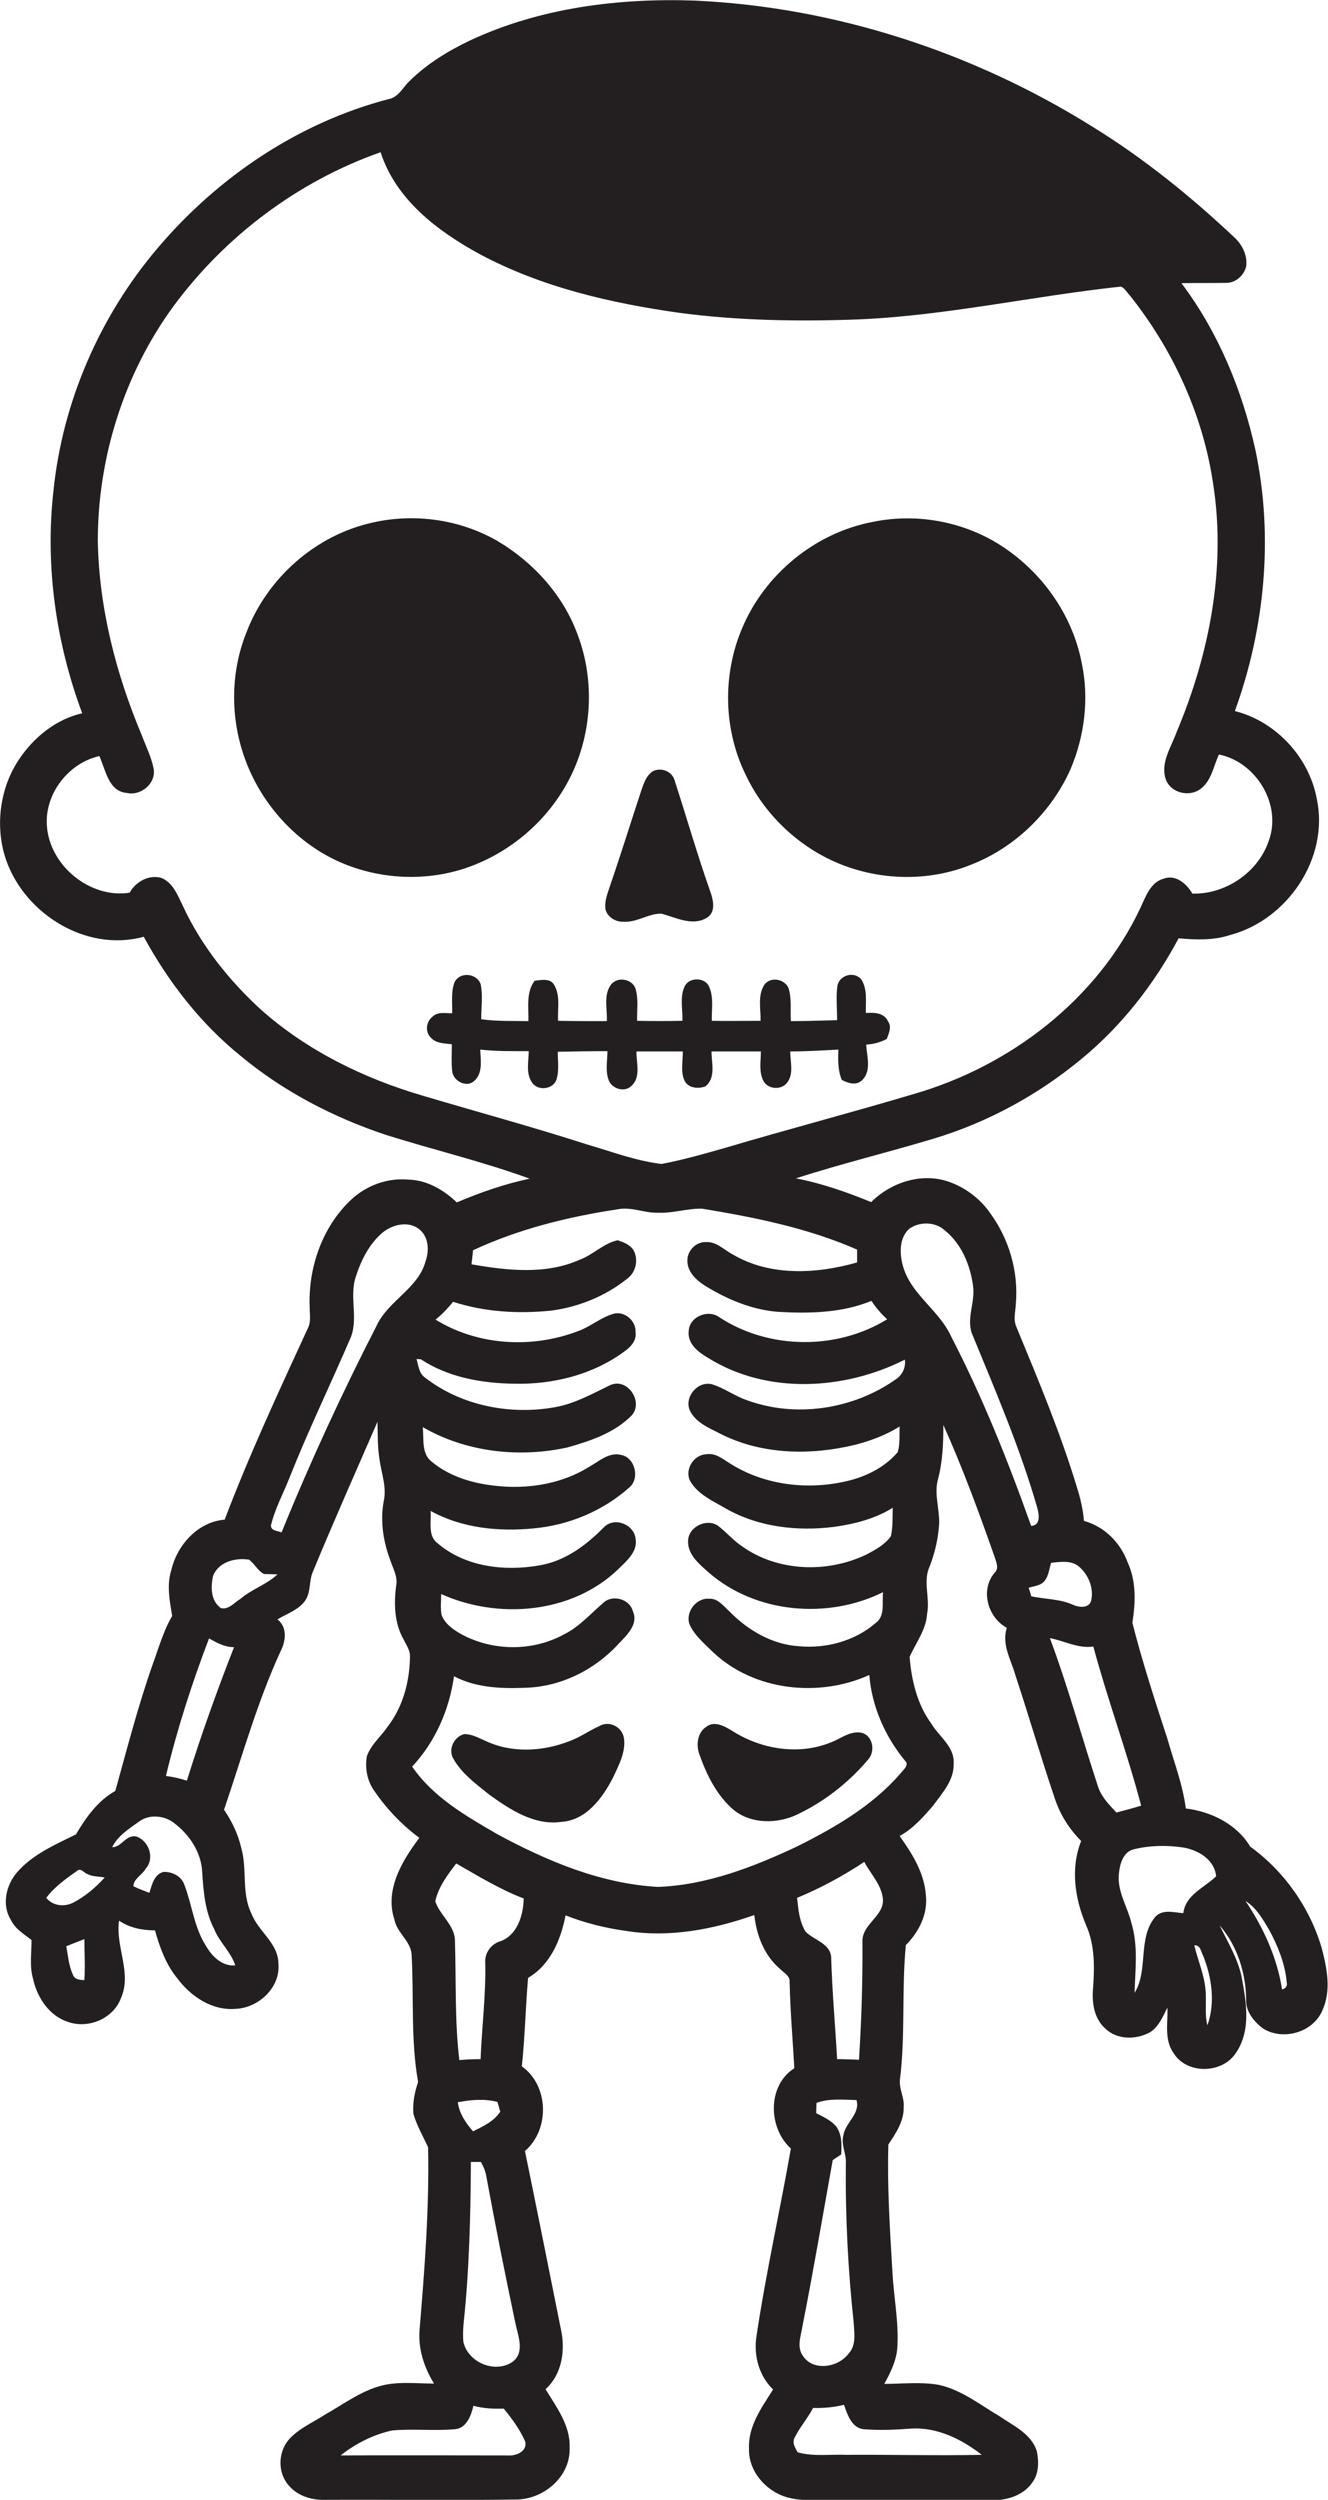
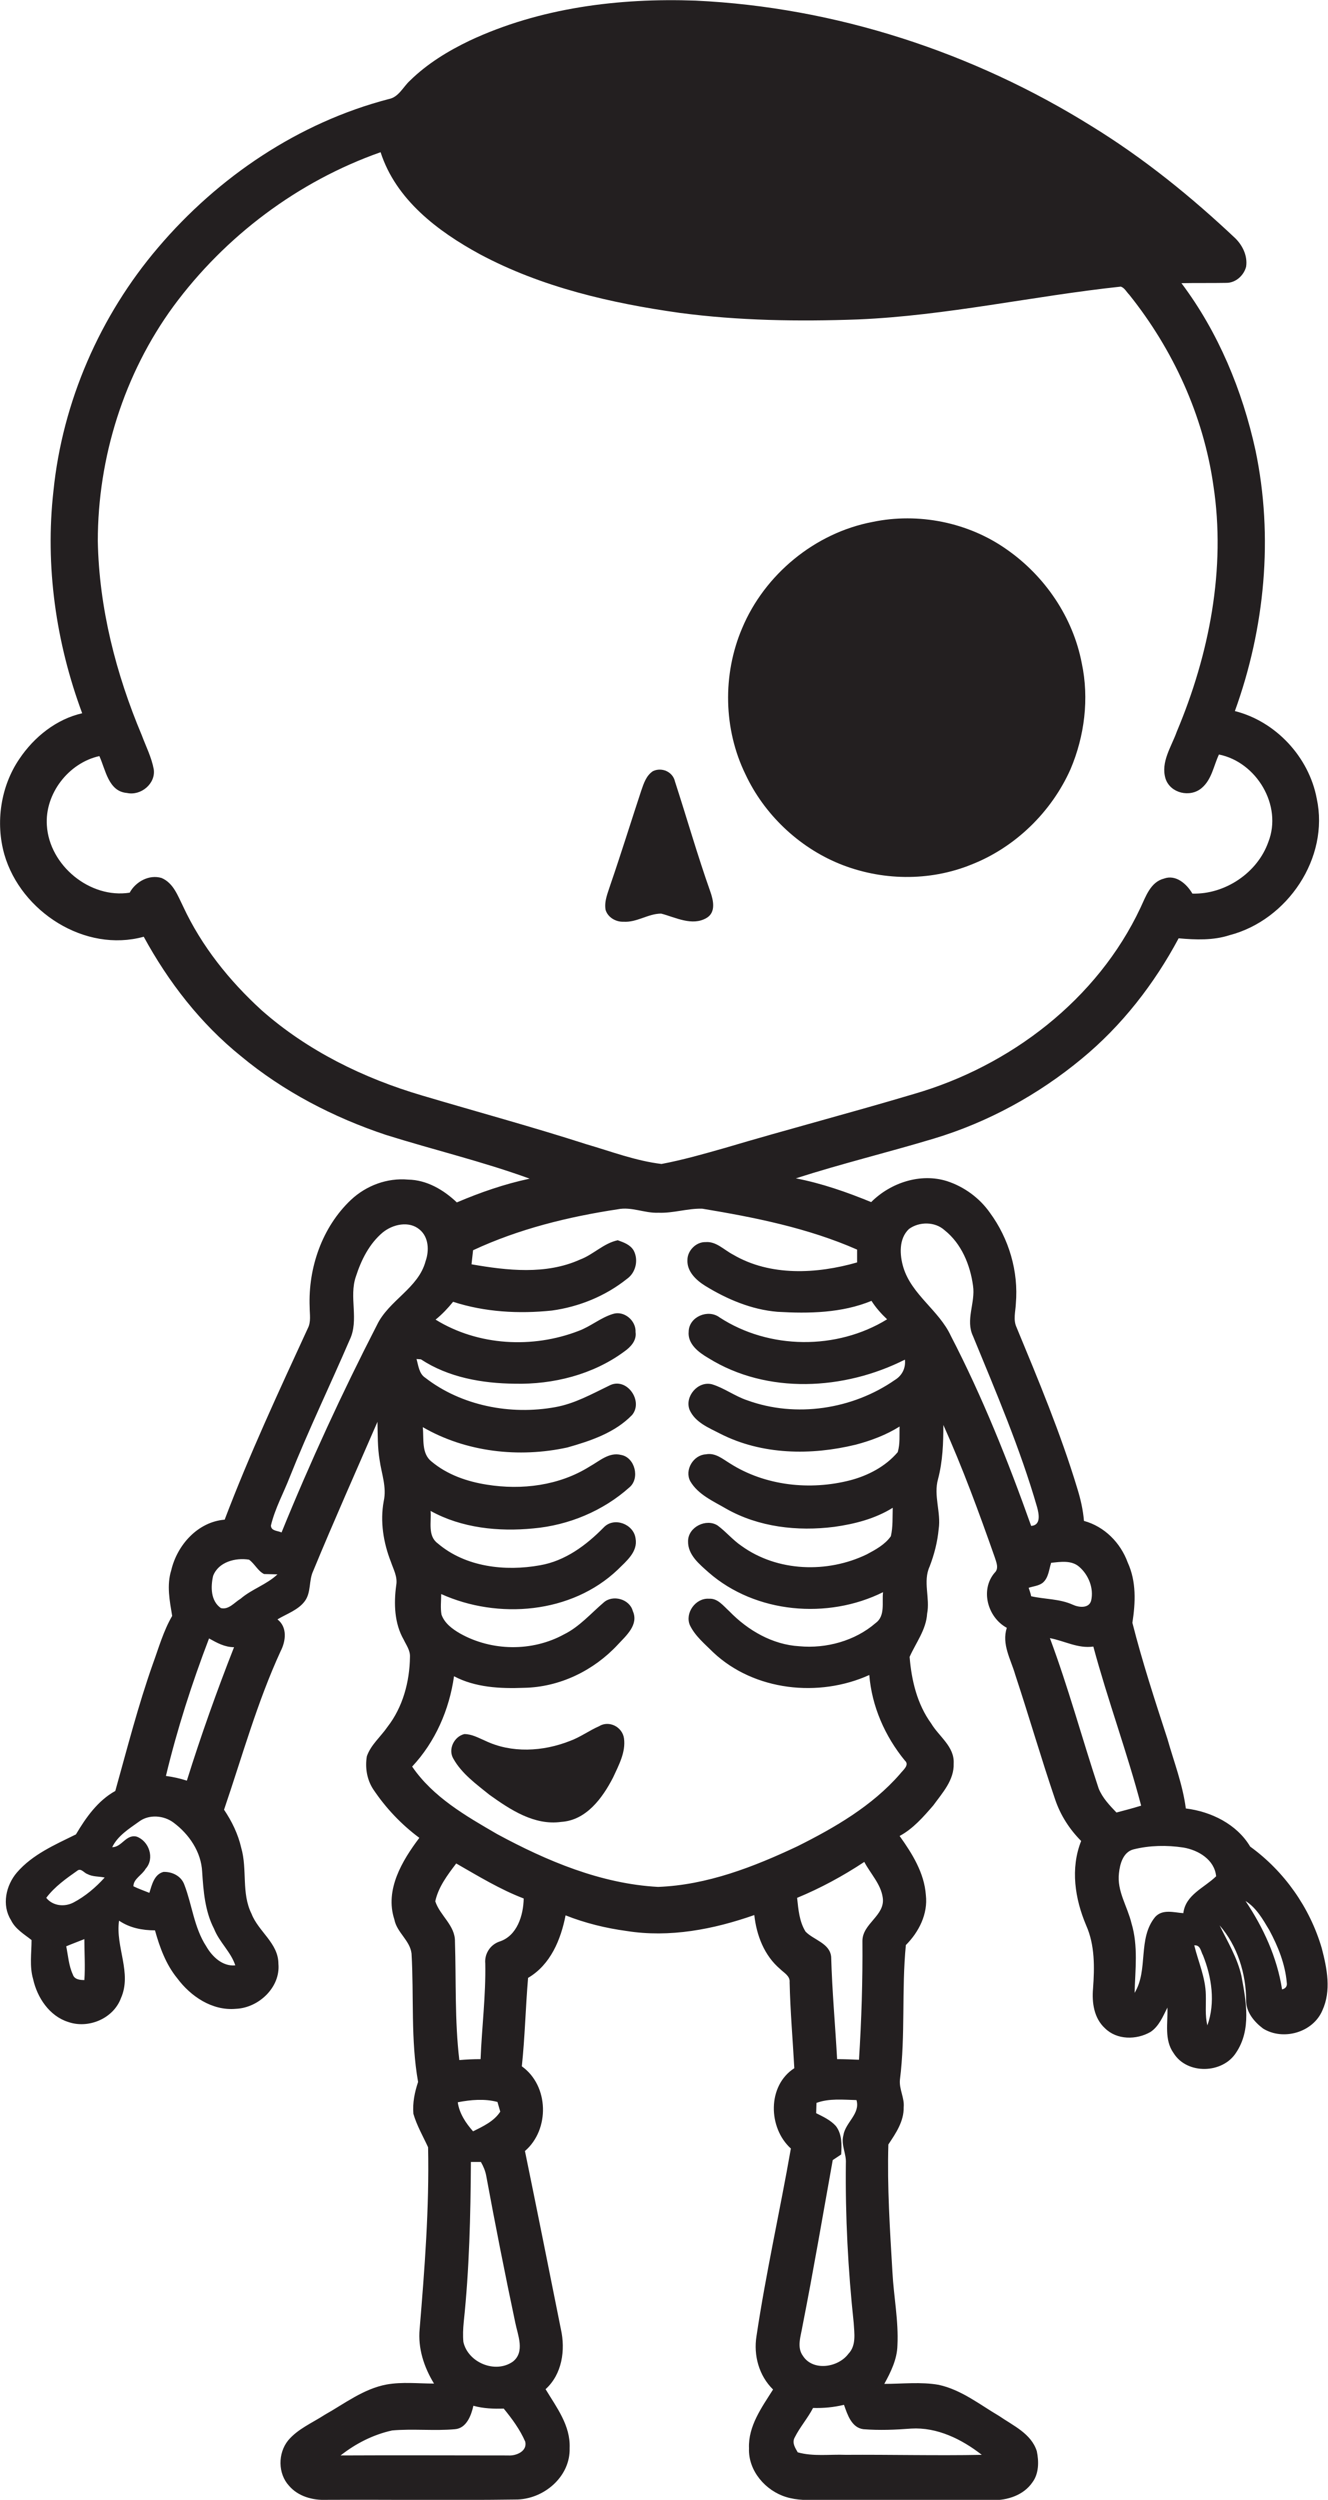
<svg xmlns="http://www.w3.org/2000/svg" version="1.1" id="Layer_1" x="0px" y="0px" viewBox="0 0 425 799.8" enable-background="new 0 0 425 799.8" xml:space="preserve">
  <g>
    <path fill="#231F20" d="M423,623.3c-3.8-13-12-24.6-22.9-32.5c-4.3-7.2-12.5-11.2-20.6-12.2c-1-7.7-3.8-14.9-5.9-22.3   c-4-12.3-8-24.5-11.2-37.1c1-6.5,1.3-13.2-1.5-19.3c-2.3-6.3-7.4-11.5-14-13.3c-0.3-3.6-1.1-7.1-2.2-10.6   c-5.3-17.5-12.4-34.5-19.4-51.4c-1.1-2.4-0.3-5-0.2-7.5c0.9-10.3-2.2-20.8-8.3-29.1c-3.3-4.7-8.2-8.3-13.7-10.1   c-8.5-2.7-18.1,0.5-24.3,6.7c-7.8-3.2-15.8-6-24.1-7.6c14.6-4.7,29.5-8.3,44.1-12.7c17.3-5.2,33.4-14,47.3-25.5   c12.9-10.6,23.3-24,31.1-38.6c5.5,0.5,11.1,0.7,16.3-1c18.5-4.8,32-24.7,27.9-43.7c-2.5-13.3-13.1-24.7-26.2-28   c9.6-26.5,12.4-55.7,6.6-83.4c-4.2-19.2-11.9-37.8-23.7-53.5c4.8-0.1,9.6,0,14.4-0.1c3,0,5.6-2.4,6.3-5.2c0.5-3.4-1.1-6.7-3.4-9   c-14.2-13.4-29.4-25.7-46-35.9c-38-23.7-82-38.1-126.8-40.2c-24.6-0.9-49.9,2.3-72.3,12.8c-6.9,3.3-13.6,7.4-19.1,12.8   c-2.2,2-3.6,5.3-6.8,5.9c-28.8,7.5-54.6,24.9-73.8,47.5C32,101,20,128.5,17.1,157.1c-2.7,24,0.8,48.5,9.2,71.1   c-8.3,1.9-15.4,7.6-20.1,14.6c-6,8.8-7.7,20.4-4.8,30.6c5.3,18.3,25.8,31.5,44.6,26.3c7.9,14.5,18.2,27.8,31.1,38.2   c13.6,11.3,29.6,19.6,46.4,25.2c15.3,4.8,30.9,8.5,46,14c-8,1.7-15.8,4.4-23.3,7.6c-4.2-4-9.6-7.2-15.6-7.3   c-6.7-0.6-13.4,1.9-18.3,6.5c-9.2,8.7-13.7,21.7-13.2,34.3c0,2.3,0.5,4.7-0.6,6.8c-9.3,20.2-18.7,40.4-26.6,61.2   c-8.6,0.7-15.2,8.1-17.1,16.2c-1.5,4.8-0.5,9.8,0.3,14.6c-2.8,4.8-4.3,10.2-6.2,15.4c-4.7,13.3-8.2,27-12,40.6   c-5.6,3.1-9.4,8.5-12.6,13.9c-6.7,3.3-13.9,6.4-18.9,12.2c-3.5,4.1-4.9,10.4-1.9,15.2c1.4,2.9,4.2,4.5,6.6,6.4   c0,4.1-0.7,8.4,0.5,12.5c1.3,5.9,5.2,11.8,11.2,13.7c6.5,2.3,14.5-1.1,16.9-7.6c3.6-8.1-1.8-16.4-0.6-24.8   c3.4,2.3,7.4,3.1,11.5,3.1c1.5,5.4,3.5,10.9,7.1,15.3c4.3,5.8,11.2,10.5,18.8,9.8c7.3-0.3,14.3-6.9,13.6-14.4   c0-6.6-6.4-10.3-8.6-16c-3.3-6.6-1.3-14.2-3.3-21.1c-1-4.4-3-8.5-5.5-12.2c5.8-17,10.6-34.4,18.1-50.7c1.7-3.3,2.2-7.7-1-10.2   c3-1.8,6.7-3,8.8-5.9c2-2.8,1.2-6.5,2.6-9.5c6.6-16,13.7-31.9,20.6-47.8c0.1,4.1,0,8.2,0.7,12.3c0.6,4.3,2.3,8.6,1.3,13.1   c-1.2,6.5-0.1,13.3,2.3,19.4c0.8,2.4,2.2,4.8,1.7,7.5c-0.8,5.8-0.6,12.2,2.4,17.4c0.8,1.7,2.1,3.4,2,5.5c-0.1,8-2.3,16.1-7.2,22.4   c-2.2,3.2-5.3,5.7-6.6,9.4c-0.6,3.6,0,7.4,2,10.5c4,6,9,11.3,14.8,15.6c-5.5,7.3-11.1,16.6-8,26.1c0.8,4.2,5,6.7,5.5,10.9   c0.8,13.7-0.3,27.6,2.1,41.1c-1.1,3.3-1.8,6.7-1.5,10.2c1.1,3.8,3.1,7.2,4.7,10.7c0.4,19.4-1.1,38.8-2.7,58.1   c-0.6,6.2,1.4,12.3,4.6,17.5c-5,0-10.2-0.6-15.2,0.3c-7.4,1.4-13.4,6.1-19.8,9.7c-4,2.6-8.6,4.5-11.7,8.2   c-3.3,4.1-3.3,10.6,0.3,14.5c2.9,3.4,7.6,4.7,12,4.5c20.1-0.1,40.3,0.2,60.4-0.1c8.9,0.1,17.7-7.2,17.4-16.5   c0.3-7.2-4.2-13-7.7-18.8c5.3-4.8,6.4-12.5,4.9-19.2c-3.8-19-7.6-38-11.5-57c8-6.9,7.7-20.9-1-27.1c1-9.4,1.2-18.9,2-28.3   c7.2-4.2,10.5-12.3,12-20c6.3,2.5,12.9,4.1,19.5,5c13.8,2.2,27.8-0.5,40.9-5.1c0.7,6.5,3.2,13,8.3,17.3c1.2,1.2,3.2,2.2,3,4.2   c0.2,9.2,1,18.3,1.5,27.5c-8.7,5.6-8.4,19.1-1.1,25.7c-3.5,20-8,39.9-11,60c-1,6.2,0.8,12.7,5.3,17.1c-3.6,5.7-8,11.7-7.7,18.8   c-0.3,7.2,5.3,13.6,11.9,15.6c3.5,1.1,7.3,1,11,1c18.3-0.1,36.7,0.1,55,0c4.8,0.1,10-1.6,12.8-5.7c2.1-2.8,2.1-6.7,1.4-10   c-1.8-5.6-7.5-8.1-12-11.2c-6.3-3.7-12.1-8.4-19.4-10c-5.7-1-11.6-0.3-17.4-0.3c2.1-3.8,4.1-7.9,4.2-12.3   c0.4-7.9-1.2-15.7-1.6-23.5c-0.8-13.6-1.7-27.2-1.3-40.8c2.4-3.6,5-7.4,4.9-11.9c0.3-3-1.5-5.8-1.2-8.8c1.8-14.3,0.5-28.8,1.9-43.1   c4.2-4.2,7.1-10,6.4-16c-0.5-7.1-4.4-13.3-8.4-18.9c4.3-2.3,7.6-6.1,10.8-9.8c2.9-4,6.7-8.1,6.5-13.4c0.3-5.4-4.7-8.6-7.2-12.8   c-4.5-6.2-6.3-13.8-6.9-21.3c2-4.5,5.3-8.7,5.6-13.8c1-5-1.4-10.3,0.8-15.1c1.5-3.9,2.5-7.8,2.9-12c0.8-5.3-1.7-10.7-0.2-16   c1.5-5.7,1.7-11.5,1.7-17.3c6.2,13.8,11.4,28,16.4,42.2c0.5,1.6,1.5,3.7,0,5.1c-4.7,5.5-2.2,14.3,3.9,17.6   c-1.7,5.3,1.3,10.1,2.7,15c4.4,13.3,8.3,26.8,12.8,40c1.7,5,4.6,9.5,8.3,13.2c-3.5,8.8-2,18.5,1.6,27c2.8,6.3,2.7,13.4,2.2,20.2   c-0.4,4.5,0.3,9.5,3.8,12.7c3.8,3.8,10.1,3.8,14.6,1.2c2.7-1.8,4-5,5.4-7.8c0.2,4.9-1.1,10.3,2,14.6c4.3,6.9,15.7,6.6,20-0.2   c4.9-7.3,3.2-16.4,1.7-24.5c-1.3-5.8-4.4-10.9-7-16.2c5.7,6.5,8.5,15.5,8.5,24.1c0,3.7,2.6,6.8,5.4,8.9c6.4,4,16,1.3,19-5.8   C426.1,636.9,424.7,629.8,423,623.3z M135.1,350.5c-18.7-5.5-36.7-14.3-51.4-27.3c-10.3-9.4-19.2-20.5-25.1-33.2   c-1.7-3.4-3.1-7.5-6.9-9.1c-4-1.2-8.3,1.2-10.2,4.7c-12.7,2-25.7-8.7-26.5-21.5c-0.7-10.1,6.9-20,16.8-22.2   c2,4.4,2.9,11.3,8.8,11.8c4.5,1,9.3-3,8.6-7.6c-0.7-3.8-2.5-7.3-3.8-10.8c-8.3-19.7-13.7-40.8-14.1-62.2c0-26.7,8.4-53.5,24.2-75.1   c16.6-22.5,39.9-40,66.3-49.3c4.9,15.2,18.3,25.3,31.7,32.6c19.8,10.6,42,15.7,64,18.8c18.9,2.5,38,2.8,57.1,2.1   c28.3-1.2,56-7.5,84.1-10.5c1.2,0.4,1.8,1.7,2.7,2.6c14,17.5,23.7,38.6,26.9,60.9c4.1,26.7-1.3,54.2-11.7,78.9   c-1.7,4.8-5.2,9.7-3.6,15c1.5,4.7,7.9,6.2,11.6,3c3.2-2.7,3.8-7.1,5.5-10.7c12,2.4,20.4,16.3,15.8,28c-3.5,9.9-13.9,16.8-24.3,16.5   c-1.8-3.1-5.3-6.2-9.1-4.8c-4.3,1.1-5.8,5.7-7.5,9.3c-13.8,29.4-41.7,50.7-72.5,59.6c-20.1,6-40.4,11.3-60.6,17.3   c-6.7,1.9-13.3,3.8-20.2,5.1c-8.3-1-16.1-4-24-6.3C170.3,360.5,152.6,355.7,135.1,350.5z M27,633.5c-1.5,0-3.2-0.2-3.7-1.8   c-1.3-2.8-1.5-6-2.1-9c1.9-0.8,3.8-1.5,5.8-2.3C27,624.8,27.3,629.2,27,633.5z M23.5,608.7c-2.9,1.5-6.6,1.1-8.7-1.5   c2.7-3.6,6.4-6.2,10.1-8.8c1.1-0.7,2.1,0.9,3.1,1.2c1.7,0.9,3.7,0.7,5.5,1.1C30.6,603.9,27.3,606.7,23.5,608.7z M75.3,628.8   c-4.1,0.4-7.4-2.8-9.3-6.1c-3.9-6-4.5-13.2-7-19.7c-1-2.8-3.9-4.2-6.7-4.1c-3,0.8-3.7,4.2-4.5,6.7c-1.7-0.7-3.5-1.3-5.1-2.1   c0-2.4,2.8-3.6,3.9-5.6c3-3.3,1.1-8.9-2.9-10.3c-3.4-0.8-4.7,3.4-7.8,3.4c1.8-3.7,5.4-5.9,8.6-8.2c3.2-2.4,7.9-2,11,0.3   c5,3.7,8.9,9.4,9.2,15.8c0.4,6.2,0.9,12.6,3.8,18.2C70.2,621.4,73.9,624.5,75.3,628.8z M59.8,569.7c-2.2-0.7-4.4-1.2-6.7-1.5   c3.6-15,8.3-29.6,13.8-44c2.5,1.4,5,2.8,8,2.8C69.4,541,64.3,555.3,59.8,569.7z M77,511.5c-2,1.2-3.8,3.6-6.3,3   c-3.3-2.3-3.3-6.8-2.5-10.3c1.7-4.5,7.2-5.9,11.5-5.2c1.8,1.3,2.8,3.6,4.8,4.6c1.4,0,2.9,0.1,4.3,0.1C85.3,507,80.6,508.4,77,511.5   z M120.6,424c-11.1,21.6-21.3,43.7-30.5,66.3c-1.2-0.6-3.3-0.4-3.4-2.2c1.3-5.5,4.1-10.5,6.1-15.7c5.9-14.8,12.8-29.1,19.1-43.7   c3.1-6.4-0.3-13.7,2-20.3c1.7-5.3,4.3-10.5,8.6-14.1c3.2-2.6,8.4-3.8,11.8-0.9c2.9,2.4,3.1,6.7,1.9,10.1   C133.9,412.2,124.4,416,120.6,424z M168.1,781.2c0.7,3.1-3,4.6-5.5,4.4c-17.8,0-35.7-0.1-53.6,0c4.8-3.8,10.5-6.7,16.5-8   c6.7-0.6,13.5,0.2,20.1-0.4c3.7-0.3,5.2-4.4,5.9-7.5c3.2,0.9,6.5,1,9.7,0.9C163.9,773.9,166.4,777.3,168.1,781.2z M151.4,681.9   c-2.3-2.6-4.4-5.7-4.9-9.3c4.2-0.8,8.5-1.2,12.7-0.1c0.2,0.8,0.7,2.3,0.9,3.1C158.1,678.7,154.6,680.3,151.4,681.9z M164.9,743.1   c0.8,4,3.2,9.4-0.8,12.5c-5.6,3.9-14.3,0.3-15.8-6.3c-0.2-2.1-0.1-4.2,0.1-6.3c1.8-17,2.2-34.2,2.3-51.3c0.8,0,2.4,0,3.2,0   c0.8,1.4,1.4,2.8,1.7,4.4C158.5,711.8,161.6,727.5,164.9,743.1z M159.8,621.2c-2.9,1-4.8,3.9-4.5,7c0.2,10.2-1.1,20.4-1.5,30.6   c-2.3,0-4.5,0.1-6.8,0.3c-1.5-12.6-1-25.3-1.4-37.9c0.1-5.2-4.8-8.3-6.3-12.9c1-4.6,3.9-8.4,6.7-12.1c7,4,14,8.3,21.6,11.2   C167.5,612.8,165.5,619.4,159.8,621.2z M291.6,777c8.3-0.5,16.2,3.4,22.6,8.4c-14.5,0.3-29.1-0.1-43.6,0   c-5.1-0.2-10.3,0.6-15.3-0.8c-0.8-1.4-1.9-3-1-4.7c1.7-3.4,4.2-6.2,5.9-9.5c3.3,0.1,6.6-0.2,9.9-1c1.1,3.1,2.4,7.3,6.2,7.8   C281.4,777.6,286.5,777.4,291.6,777z M274.9,659c-2.3-0.1-4.7-0.2-7-0.2c-0.6-10.9-1.6-21.8-1.9-32.7c-0.4-4.4-5.6-5.4-8.2-8.1   c-2-3.2-2.3-7.1-2.7-10.8c7.5-3.1,14.7-7,21.5-11.5c2,3.8,5.3,7.1,5.9,11.4c0.9,5.8-6.6,8.3-6.5,14   C276.1,633.7,275.7,646.4,274.9,659z M270.7,692.1c-0.2,17,0.7,34.1,2.5,51c0.2,3.4,0.9,7.3-1.7,10c-3.3,4.4-11.3,5.6-14.5,0.7   c-2.1-2.8-0.7-6.4-0.2-9.5c3.5-17.7,6.5-35.4,9.7-53.2c0.9-0.6,1.8-1.2,2.7-1.8c0.2-3.1,0.3-6.5-1.7-9.1c-1.7-1.9-4.1-3-6.3-4.1   c0-0.8,0.1-2.5,0.1-3.3c4.1-1.5,8.5-1,12.8-0.9c1.3,4.4-3.6,7.2-4.2,11.3C269.1,686.3,270.9,689.1,270.7,692.1z M288,567.6   c-8.9,10.2-20.8,17.1-32.8,23.1c-14,6.6-28.9,12.4-44.6,13c-18.3-1-35.6-8.3-51.5-16.9c-10-5.8-20.5-11.8-27.2-21.6   c7.4-7.9,11.9-18.2,13.4-28.9c6.8,3.6,14.8,4,22.4,3.7c11.4-0.2,22.3-5.5,30-13.8c2.7-2.9,6.8-6.4,4.8-10.8c-1-3.8-6.4-5.3-9.3-2.7   c-4.1,3.5-7.8,7.8-12.7,10.2c-10.2,5.6-23.2,5.4-33.3-0.3c-2.4-1.4-4.9-3.2-5.9-6c-0.4-2.2-0.1-4.4-0.1-6.6   c18.2,8.2,41.7,6.3,56.5-7.8c2.7-2.7,6.5-5.7,5.7-10c-0.6-4.6-6.9-7-10.2-3.5c-5.6,5.7-12.3,10.7-20.4,12.1   c-11.1,2-23.8,0.6-32.7-7c-3.3-2.4-2-6.9-2.3-10.4c9.9,5.5,21.8,6.7,32.9,5.6c11.3-1,22.3-5.6,30.7-13.1c3.5-2.9,1.8-9.6-2.6-10.4   c-3.9-1-7,2-10.1,3.7c-9.7,6.1-21.7,7.6-32.9,5.8c-6.4-1-12.7-3.2-17.7-7.4c-3.3-2.6-2.4-7.3-2.8-11c13.8,8,30.8,9.9,46.3,6.5   c7.4-2.1,15.2-4.7,20.7-10.4c3.7-4.5-1.8-12.3-7.3-9.4c-5.6,2.7-11.1,5.8-17.3,6.9c-14.3,2.6-30-0.4-41.6-9.4c-2-1.3-2.2-3.9-2.8-6   c0.4,0,1,0.1,1.4,0.1c8.8,5.8,19.6,7.7,30,7.8c12.3,0.3,25.1-2.9,35.1-10.3c2-1.4,4-3.5,3.6-6.2c0.2-3.7-3.7-7-7.3-5.8   c-3.9,1.2-7.1,4-10.9,5.4c-14.7,5.7-32.2,4.8-45.8-3.6c2.1-1.7,3.9-3.6,5.6-5.7c10.2,3.3,21,3.9,31.6,2.8c8.7-1.2,17.1-4.6,24-10.1   c2.9-2,3.8-6.1,2.2-9.1c-1.1-1.9-3.2-2.6-5.1-3.3c-4.6,1-7.8,4.6-12.1,6.2c-10.9,4.9-23.3,3.5-34.7,1.5c0.2-1.5,0.3-3,0.5-4.5   c14.6-6.8,30.4-10.7,46.3-13.1c4.4-0.9,8.6,1.3,13,1.1c4.7,0.2,9.3-1.4,14-1.3c16.9,2.8,33.9,6.2,49.6,13.1c0,1.4,0,2.7,0,4.1   c-12.9,3.7-27.8,4.5-39.7-2.5c-2.9-1.5-5.4-4.3-8.8-4c-3-0.1-5.8,2.7-5.8,5.7c-0.2,3.7,2.8,6.5,5.7,8.3c7,4.3,14.8,7.6,23.1,8.3   c10.1,0.6,20.6,0.4,30.1-3.5c1.4,2.2,3.1,4.1,5,5.9c-16.1,9.9-37.8,9.7-53.6-0.6c-3.7-2.8-9.8-0.2-9.9,4.5c-0.4,4,3.2,6.7,6.3,8.5   c18.8,11.7,43.5,10.3,62.9,0.5c0.3,2.7-0.9,5.1-3.2,6.5c-13.5,9.4-31.7,12.2-47.3,6.5c-3.9-1.3-7.3-3.9-11.2-5.1   c-4.5-1.2-8.9,3.9-7.2,8.2c1.8,4,6.1,5.7,9.8,7.6c13.3,6.8,29.1,7,43.4,3.5c4.9-1.3,9.7-3.1,14-5.8c-0.1,2.7,0.2,5.5-0.6,8.2   c-3.9,4.6-9.5,7.5-15.2,9c-12.8,3.3-27.2,1.8-38.5-5.4c-2.3-1.4-4.7-3.5-7.7-2.9c-4,0.2-6.9,5-5,8.6c2.5,4.3,7.4,6.4,11.5,8.8   c10.4,5.9,22.8,7.3,34.6,5.8c6.5-0.9,13.1-2.6,18.7-6.1c-0.1,3,0.1,6.1-0.6,9.1c-1.9,2.7-4.9,4.3-7.7,5.8   c-12.6,6.1-28.6,5.6-40.1-2.7c-2.8-1.9-4.9-4.5-7.6-6.5c-3.6-2.4-9.5,0.4-9.5,5c-0.1,4.4,3.7,7.4,6.6,10   c15,13.1,38.1,15.1,55.8,6.3c-0.4,3.3,0.8,7.6-2.4,9.9c-6.6,5.7-15.8,8.2-24.4,7.4c-8.6-0.5-16.5-5.1-22.4-11.2   c-1.9-1.7-3.7-4.2-6.5-4c-4.3-0.3-7.8,4.6-6.1,8.5c1.7,3.5,4.8,6,7.5,8.7c13.1,12.3,33.8,14.5,49.9,7.2c0.8,10,5,19.6,11.4,27.4   C291.2,564.7,288.9,566.4,288,567.6z M304.3,427.4c-3.8-8.2-12.5-13.1-15.2-21.9c-1.2-4-1.5-9.2,1.8-12.3c3.3-2.4,8.3-2.4,11.4,0.4   c5.4,4.3,8.2,11.1,9.1,17.8c0.8,5.4-2.5,10.9,0,16.1c7.4,18,15.1,36,20.5,54.7c0.6,2.2,1.3,5.8-1.9,6   C322.6,467.4,314.4,446.9,304.3,427.4z M329.2,508c1.5-0.5,3.2-0.6,4.5-1.6c1.9-1.6,2-4.3,2.7-6.4c3-0.3,6.5-0.9,9,1.3   c3,2.6,4.7,6.9,3.8,10.8c-0.7,2.6-4,2.2-5.9,1.3c-4.2-1.9-8.9-1.7-13.3-2.7C329.9,510,329.4,508.6,329.2,508z M351.6,572.2   c-5.3-16-9.7-32.3-15.6-48.1c4.7,0.9,9,3.4,13.9,2.7c4.6,17.1,10.8,33.8,15.3,50.9c-2.6,0.8-5.2,1.5-7.9,2.2   C355.1,577.6,352.8,575.2,351.6,572.2z M386.4,648c-0.8-3.2-0.4-6.5-0.5-9.8c-0.1-5.5-2.4-10.5-3.7-15.8c2-0.2,2.1,2,2.8,3.2   C387.8,632.6,389,640.7,386.4,648z M378.7,612.1c-3-0.2-6.6-1.4-9,1.2c-5.7,6.9-2.1,17-6.6,24.3c0.2-7.4,1.2-15-1-22.3   c-1.3-5.4-4.7-10.3-4-16c0.3-2.9,1.3-6.7,4.6-7.6c5.2-1.3,10.7-1.4,16-0.6c4.8,0.8,10,3.9,10.5,9.2   C385.4,604,379.4,606.2,378.7,612.1z M410.3,636.5c-1.6-10.3-6-19.8-11.7-28.3c3.5,2.2,5.5,5.8,7.6,9.3c2.8,5.2,5.1,10.9,5.6,16.8   C412,635.4,411.5,636.2,410.3,636.5z" />
-     <path fill="#231F20" d="M183.3,247c6.3-13.7,6.9-30,1.5-44.1c-4.6-12.5-14-22.9-25.4-29.7c-12-7-26.7-9.1-40.2-6   c-18.2,4-33.8,17.8-40.4,35.3c-5.1,12.8-5.1,27.4-0.4,40.3c4.9,13.6,15.1,25.4,28,31.9c12.6,6.3,27.7,7.6,41.2,3.5   C163.2,273.4,176.5,261.8,183.3,247z" />
    <path fill="#231F20" d="M268.5,276.3c13.4,5.5,28.9,5.8,42.4,0.3c14-5.5,25.6-16.8,31.7-30.5c4.5-10.6,6-22.6,3.6-33.9   c-2.8-14.7-11.8-27.9-24-36.4c-12.3-8.7-28.3-11.9-43-8.8c-18.4,3.5-34.5,16.8-41.7,34c-6.3,14.8-6,32.3,1.1,46.8   C244.5,260.4,255.4,270.9,268.5,276.3z" />
    <path fill="#231F20" d="M199.5,294.9c4.3,0.3,7.9-2.6,12.1-2.6c4.6,1.2,9.9,4.1,14.5,1.4c3.1-1.8,2.2-5.7,1.2-8.5   c-4.1-11.6-7.5-23.5-11.3-35.2c-0.7-3.1-4.2-4.6-7-3.3c-2.2,1.4-3,4-3.8,6.3c-3.3,10-6.4,20-9.8,29.9c-0.8,2.6-2.1,5.3-1.6,8.2   C194.5,293.5,197.1,295,199.5,294.9z" />
-     <path fill="#231F20" d="M194.4,336.3c0,3-0.7,6.1,0.3,9c0.9,3,5.1,4.4,7.4,2.1c3.1-2.8,1.5-7.4,1.6-11c4.9,0,9.9,0,14.8,0   c0.1,3.1-0.8,6.5,0.6,9.4c1.2,2.4,4.4,2.6,6.6,1.8c3.5-2.7,2-7.5,2-11.2c5.3,0,10.5,0,15.8,0c0,3.1-0.7,6.5,0.8,9.4   c1.4,2.7,5.7,3.1,7.6,0.6c2.2-2.8,1-6.7,1-10c5.1,0,10.3-0.3,15.4-0.6c-0.1,3.3-0.2,6.6,1.1,9.7c2,1.1,4.7,1.9,6.5,0.1   c3.1-3,1.5-7.7,1.3-11.4c2.3-0.1,4.5-0.7,6.6-1.8c0.6-1.8,1.7-3.8,0.4-5.6c-1.2-2.8-4.5-2.9-7.1-2.7c-0.1-3.6,0.6-7.6-1.5-10.8   c-2.3-2.6-6.8-1.4-7.6,2c-0.5,3.7-0.1,7.4-0.1,11.1c-4.9,0.1-9.8,0.3-14.8,0.3c-0.2-3.5,0.3-7.1-0.7-10.4c-1.1-3.1-5.9-4-7.8-1.2   c-2.2,3.4-1.1,7.7-1.2,11.5c-5.2,0-10.4,0.1-15.6,0c-0.1-3.6,0.7-7.5-0.9-11c-1.4-3-6.4-3-7.8,0c-1.6,3.4-0.6,7.3-0.7,11   c-4.8,0.1-9.6,0.1-14.5,0c-0.1-3.4,0.5-6.9-0.5-10.2c-1-3.3-6-4.1-8-1.2c-2.3,3.4-1,7.7-1.2,11.5c-5.2,0-10.4,0-15.6-0.1   c-0.2-3.8,0.8-7.9-1.2-11.4c-1.2-2.3-4.1-1.7-6.3-1.4c-2.8,3.7-1.9,8.5-2,12.9c-5-0.1-10.1,0.1-15.1-0.6c0-3.8,0.6-7.6-0.2-11.3   c-1.3-3.5-6.8-4-8.4-0.4c-1.1,3.1-0.6,6.5-0.7,9.8c-2.1,0-4.6-0.6-6.3,1.1c-2.1,1.6-2.4,4.9-0.5,6.7c1.7,1.9,4.4,1.8,6.7,2.1   c0,2.8-0.2,5.7,0.1,8.5c0.2,3.2,4.6,5.6,7.1,3.2c2.8-2.5,2-6.6,1.9-10c5.2,0.6,10.3,0.5,15.5,0.5c0,3.3-1,7.2,1.1,10.1   c1.9,2.8,6.9,2.1,7.8-1.1c0.9-2.8,0.4-5.9,0.4-8.8C183.9,336.4,189.2,336.3,194.4,336.3z" />
    <path fill="#231F20" d="M191.7,552.3c-3.2,1.4-6,3.5-9.3,4.7c-8.6,3.4-18.7,4-27.2-0.1c-2.1-0.9-4.2-2.1-6.6-2.1   c-3.3,0.8-5.3,4.9-3.5,7.9c2.7,4.8,7.3,8.1,11.5,11.5c6.7,4.8,14.4,9.9,23,8.7c8-0.5,13.2-7.6,16.6-14.2c1.8-3.9,4.1-8.1,3.5-12.5   C199.2,552.5,194.9,550.3,191.7,552.3z" />
-     <path fill="#231F20" d="M275.8,554.4c-3.7-0.8-6.7,1.9-10,3.1c-10.1,4.1-22,2.2-31.1-3.5c-2.5-1.5-5.9-3.7-8.7-1.5   c-2.9,1.9-3.3,6-2.1,9c2.3,6.5,5.5,12.9,10.8,17.5c5.6,4.6,13.9,4.6,20.3,1.6c8.7-4.1,16.5-10.2,22.7-17.5   C280.2,560.6,279.5,555.4,275.8,554.4z" />
  </g>
</svg>